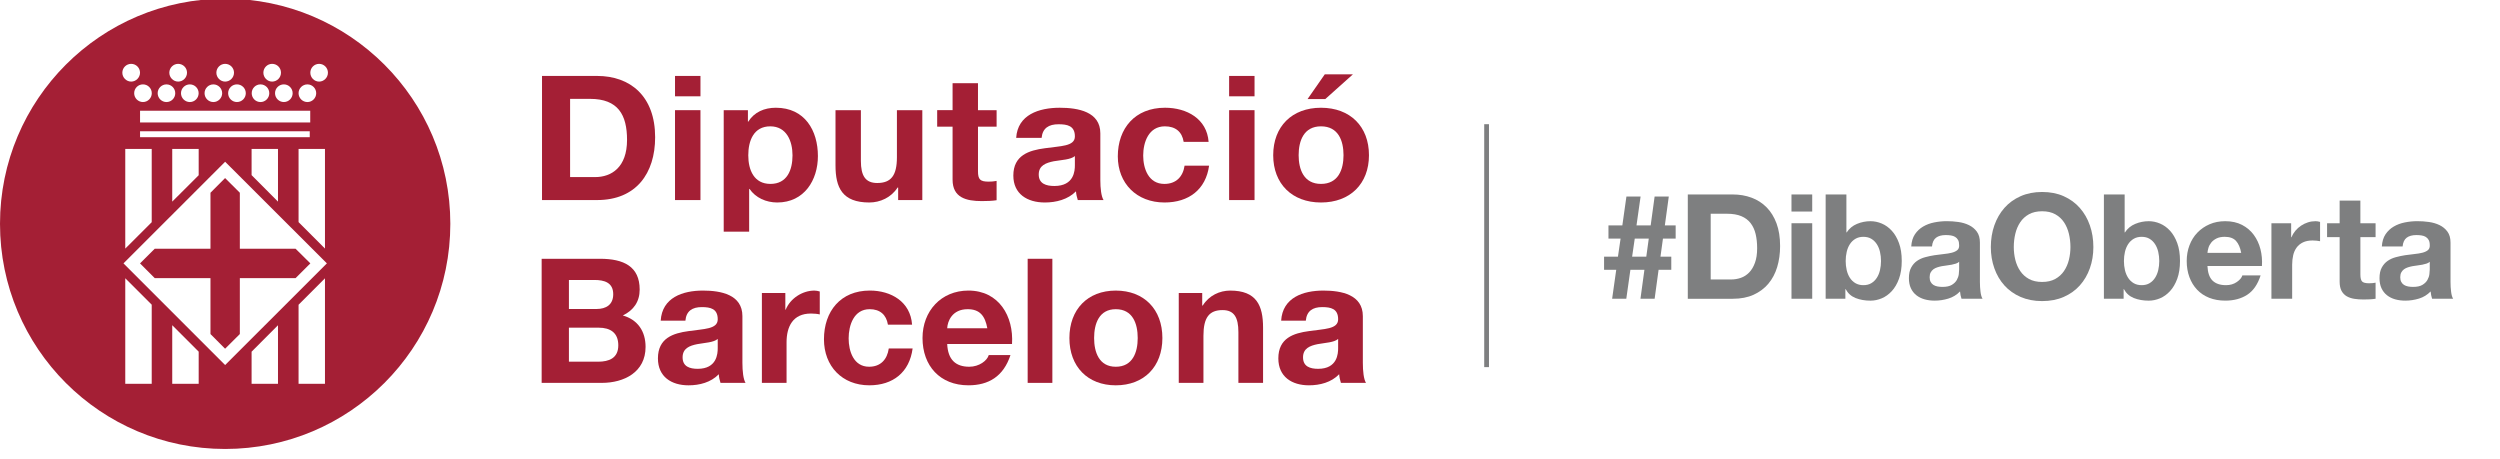
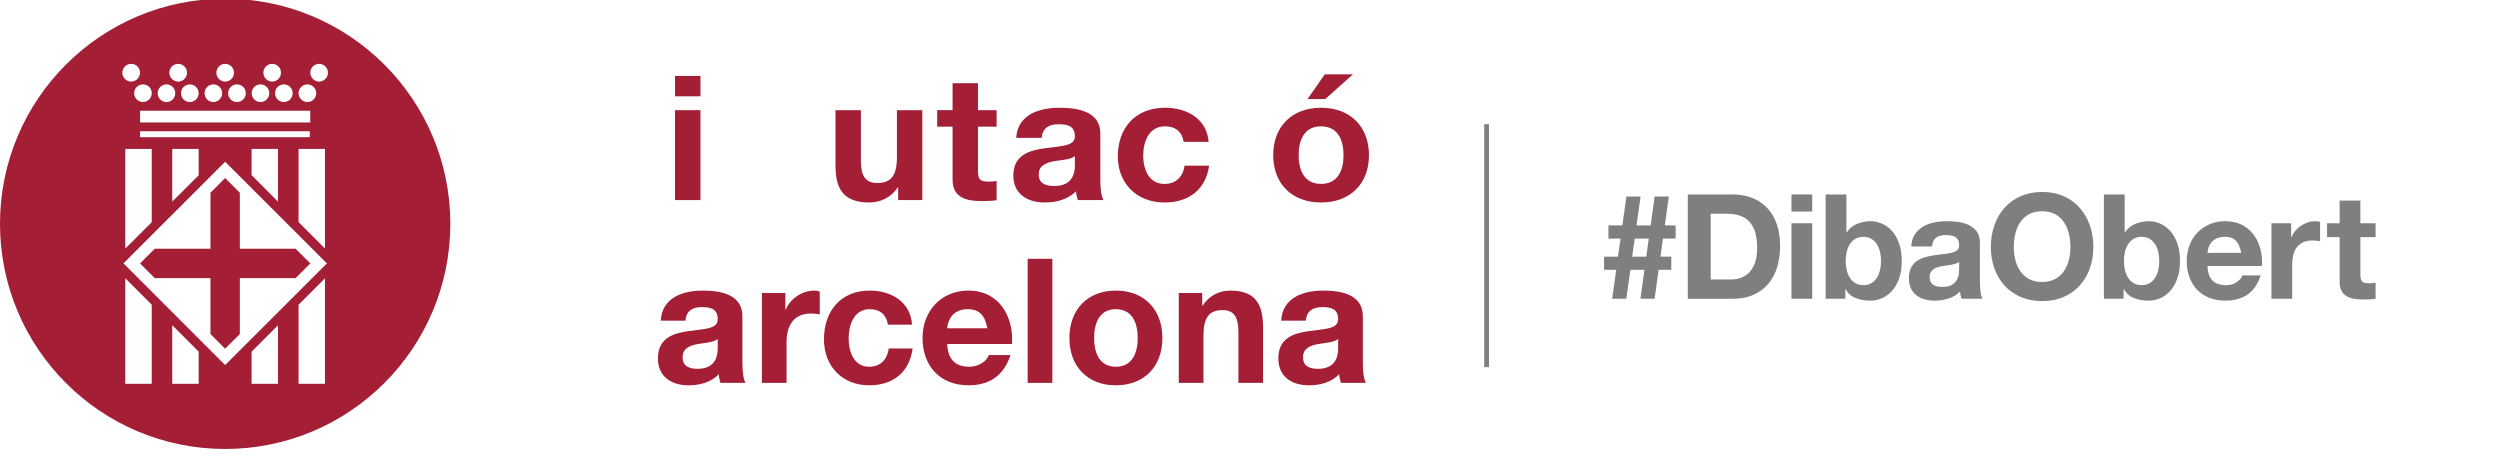
<svg xmlns="http://www.w3.org/2000/svg" xmlns:xlink="http://www.w3.org/1999/xlink" version="1.1" id="Layer_1" x="0px" y="0px" width="245px" height="45px" viewBox="0 0 245 45" enable-background="new 0 0 245 45" xml:space="preserve">
  <g>
    <defs>
      <rect id="SVGID_1_" y="-0.131" width="240.407" height="44.131" />
    </defs>
    <clipPath id="SVGID_2_">
      <use xlink:href="#SVGID_1_" overflow="visible" />
    </clipPath>
-     <path clip-path="url(#SVGID_2_)" fill="#A41F35" d="M53.117,7.442h5.399c3.249,0,5.687,1.976,5.687,6.011   c0,3.527-1.858,6.153-5.687,6.153h-5.399V7.442z M55.869,17.354h2.458c1.592,0,3.123-0.951,3.123-3.643   c0-2.455-0.876-4.022-3.62-4.022h-1.961V17.354z" />
    <path clip-path="url(#SVGID_2_)" fill="#A41F35" d="M68.646,9.438h-2.494V7.442h2.494V9.438z M66.151,10.797h2.494v8.81h-2.494   V10.797z" />
-     <path clip-path="url(#SVGID_2_)" fill="#A41F35" d="M70.924,10.797h2.372v1.124h0.035c0.592-0.94,1.579-1.362,2.702-1.362   c2.841,0,4.122,2.234,4.122,4.736c0,2.351-1.334,4.549-3.985,4.549c-1.087,0-2.121-0.46-2.716-1.331h-0.037v4.191h-2.493V10.797z    M77.666,15.222c0-1.392-0.582-2.841-2.179-2.841c-1.632,0-2.156,1.416-2.156,2.841c0,1.437,0.558,2.801,2.173,2.801   C77.137,18.023,77.666,16.659,77.666,15.222" />
    <path clip-path="url(#SVGID_2_)" fill="#A41F35" d="M90.387,19.607h-2.368v-1.23h-0.054c-0.631,0.987-1.718,1.467-2.773,1.467   c-2.645,0-3.312-1.45-3.312-3.63v-5.416h2.487v4.973c0,1.449,0.441,2.163,1.599,2.163c1.356,0,1.932-0.728,1.932-2.52v-4.617h2.489   V19.607z" />
    <path clip-path="url(#SVGID_2_)" fill="#A41F35" d="M95.843,10.797h1.825v1.616h-1.825v4.361c0,0.818,0.211,1.027,1.053,1.027   c0.26,0,0.509-0.019,0.771-0.072v1.893c-0.42,0.068-0.963,0.085-1.458,0.085c-1.526,0-2.856-0.344-2.856-2.096v-5.199h-1.509   v-1.616h1.509V8.154h2.489V10.797z" />
    <path clip-path="url(#SVGID_2_)" fill="#A41F35" d="M99.586,13.507c0.144-2.264,2.232-2.948,4.268-2.948   c1.806,0,3.979,0.39,3.979,2.505v4.583c0,0.797,0.087,1.6,0.315,1.96h-2.524c-0.087-0.277-0.159-0.565-0.178-0.857   c-0.789,0.801-1.946,1.094-3.051,1.094c-1.722,0-3.088-0.835-3.088-2.639c0-1.995,1.543-2.472,3.088-2.677   c1.526-0.226,2.944-0.17,2.944-1.157c0-1.042-0.731-1.194-1.604-1.194c-0.953,0-1.565,0.376-1.657,1.331H99.586z M105.339,15.295   c-0.416,0.354-1.292,0.374-2.066,0.507c-0.771,0.158-1.477,0.411-1.477,1.298c0,0.904,0.722,1.127,1.532,1.127   c1.944,0,2.01-1.503,2.01-2.03V15.295z" />
    <path clip-path="url(#SVGID_2_)" fill="#A41F35" d="M115.999,13.901c-0.157-0.991-0.806-1.52-1.841-1.52   c-1.597,0-2.125,1.567-2.125,2.863c0,1.26,0.508,2.78,2.074,2.78c1.159,0,1.825-0.716,1.982-1.791h2.402   c-0.318,2.332-1.982,3.611-4.367,3.611c-2.741,0-4.579-1.878-4.579-4.52c0-2.741,1.68-4.766,4.627-4.766   c2.143,0,4.108,1.092,4.271,3.342H115.999z" />
-     <path clip-path="url(#SVGID_2_)" fill="#A41F35" d="M122.945,9.438h-2.491V7.442h2.491V9.438z M120.454,10.797h2.491v8.81h-2.491   V10.797z" />
    <path clip-path="url(#SVGID_2_)" fill="#A41F35" d="M129.457,10.559c2.861,0,4.702,1.838,4.702,4.651   c0,2.794-1.841,4.634-4.702,4.634c-2.843,0-4.683-1.839-4.683-4.634C124.774,12.396,126.614,10.559,129.457,10.559 M129.457,18.023   c1.704,0,2.208-1.419,2.208-2.813c0-1.414-0.504-2.829-2.208-2.829c-1.684,0-2.19,1.416-2.19,2.829   C127.267,16.604,127.773,18.023,129.457,18.023 M129.88,9.706h-1.737l1.684-2.419h2.756L129.88,9.706z" />
-     <path clip-path="url(#SVGID_2_)" fill="#A41F35" d="M53.082,25.36h5.723c2.314,0,3.883,0.75,3.883,3.016   c0,1.193-0.597,2.031-1.651,2.539c1.481,0.426,2.229,1.568,2.229,3.082c0,2.472-2.098,3.525-4.293,3.525h-5.891V25.36z    M55.754,30.281h2.709c0.936,0,1.633-0.422,1.633-1.447c0-1.151-0.883-1.397-1.84-1.397h-2.502V30.281z M55.754,35.446h2.86   c1.062,0,1.979-0.341,1.979-1.604c0-1.239-0.785-1.73-1.925-1.73h-2.914V35.446z" />
    <path clip-path="url(#SVGID_2_)" fill="#A41F35" d="M64.749,31.426c0.136-2.268,2.161-2.949,4.14-2.949   c1.756,0,3.867,0.392,3.867,2.506v4.579c0,0.806,0.087,1.607,0.307,1.962H70.61c-0.089-0.27-0.155-0.56-0.168-0.85   c-0.77,0.802-1.892,1.087-2.964,1.087c-1.671,0-3.001-0.831-3.001-2.639c0-1.995,1.503-2.469,3.001-2.673   c1.477-0.223,2.86-0.17,2.86-1.159c0-1.039-0.714-1.194-1.566-1.194c-0.925,0-1.52,0.38-1.602,1.33H64.749z M70.338,33.215   c-0.409,0.354-1.26,0.372-2.013,0.512c-0.75,0.15-1.43,0.411-1.43,1.293c0,0.904,0.697,1.124,1.481,1.124   c1.889,0,1.961-1.495,1.961-2.027V33.215z" />
    <path clip-path="url(#SVGID_2_)" fill="#A41F35" d="M74.665,28.717h2.298v1.633h0.036c0.441-1.102,1.633-1.873,2.812-1.873   c0.166,0,0.373,0.038,0.526,0.09v2.246c-0.22-0.056-0.578-0.086-0.865-0.086c-1.775,0-2.389,1.281-2.389,2.826v3.97h-2.418V28.717z   " />
    <path clip-path="url(#SVGID_2_)" fill="#A41F35" d="M87.017,31.816c-0.16-0.982-0.786-1.516-1.79-1.516   c-1.55,0-2.06,1.569-2.06,2.862c0,1.26,0.489,2.778,2.004,2.778c1.13,0,1.775-0.715,1.929-1.789h2.336   c-0.309,2.334-1.923,3.609-4.244,3.609c-2.658,0-4.444-1.872-4.444-4.511c0-2.744,1.633-4.774,4.494-4.774   c2.082,0,3.986,1.093,4.141,3.34H87.017z" />
    <path clip-path="url(#SVGID_2_)" fill="#A41F35" d="M92.825,33.711c0.069,1.528,0.821,2.23,2.162,2.23   c0.972,0,1.757-0.599,1.91-1.142h2.129c-0.682,2.079-2.129,2.961-4.121,2.961c-2.78,0-4.498-1.905-4.498-4.634   c0-2.639,1.82-4.65,4.498-4.65c2.997,0,4.446,2.527,4.273,5.234H92.825z M96.758,32.172c-0.222-1.226-0.746-1.871-1.927-1.871   c-1.532,0-1.974,1.193-2.006,1.871H96.758z" />
    <rect x="100.711" y="25.36" clip-path="url(#SVGID_2_)" fill="#A41F35" width="2.42" height="12.162" />
    <path clip-path="url(#SVGID_2_)" fill="#A41F35" d="M109.347,28.477c2.779,0,4.567,1.846,4.567,4.65   c0,2.797-1.789,4.634-4.567,4.634c-2.757,0-4.545-1.837-4.545-4.634C104.802,30.322,106.59,28.477,109.347,28.477 M109.347,35.941   c1.658,0,2.149-1.416,2.149-2.814c0-1.415-0.492-2.826-2.149-2.826c-1.633,0-2.124,1.411-2.124,2.826   C107.223,34.525,107.714,35.941,109.347,35.941" />
    <path clip-path="url(#SVGID_2_)" fill="#A41F35" d="M115.518,28.717h2.299v1.227h0.052c0.611-0.989,1.668-1.467,2.688-1.467   c2.574,0,3.223,1.447,3.223,3.636v5.41h-2.417v-4.969c0-1.455-0.424-2.165-1.552-2.165c-1.311,0-1.874,0.729-1.874,2.519v4.615   h-2.419V28.717z" />
    <path clip-path="url(#SVGID_2_)" fill="#A41F35" d="M125.553,31.426c0.137-2.268,2.161-2.949,4.138-2.949   c1.756,0,3.868,0.392,3.868,2.506v4.579c0,0.806,0.083,1.607,0.309,1.962h-2.458c-0.084-0.27-0.152-0.56-0.171-0.85   c-0.767,0.802-1.89,1.087-2.961,1.087c-1.669,0-3-0.831-3-2.639c0-1.995,1.499-2.469,3-2.673c1.483-0.223,2.86-0.17,2.86-1.159   c0-1.039-0.717-1.194-1.565-1.194c-0.921,0-1.517,0.38-1.603,1.33H125.553z M131.138,33.215c-0.406,0.354-1.263,0.372-2.011,0.512   c-0.746,0.15-1.43,0.411-1.43,1.293c0,0.904,0.698,1.124,1.481,1.124c1.891,0,1.959-1.495,1.959-2.027V33.215z" />
    <path clip-path="url(#SVGID_2_)" fill="#A41F35" d="M22.059,17.45l-1.433,1.439v5.49h-5.465l-1.439,1.433l1.439,1.443h5.465v5.482   l1.433,1.438l1.445-1.438v-5.482h5.465l1.445-1.443l-1.445-1.433h-5.465v-5.49L22.059,17.45z M22.063-0.131   C9.871-0.131,0,9.747,0,21.933c0,12.189,9.871,22.066,22.063,22.066c12.188,0,22.069-9.877,22.069-22.066   C44.133,9.747,34.251-0.131,22.063-0.131 M30.127,8.27c0.476,0,0.861,0.388,0.861,0.865c0,0.475-0.386,0.866-0.861,0.866   c-0.479,0-0.868-0.391-0.868-0.866C29.259,8.657,29.647,8.27,30.127,8.27 M13.725,12.865h16.63v0.582h-16.63V12.865z    M27.243,14.594v5.165l-2.587-2.597v-2.568H27.243z M19.471,14.594v2.579l-2.592,2.586v-5.165H19.471z M14.868,14.594v7.181   l-2.592,2.588v-9.769H14.868z M13.725,10.854h16.678v1.149H13.725V10.854z M29.259,14.594h2.588v9.765l-2.588-2.592V14.594z    M28.68,9.135C28.68,9.61,28.293,10,27.816,10c-0.474,0-0.863-0.391-0.863-0.866c0-0.478,0.39-0.865,0.863-0.865   C28.293,8.27,28.68,8.657,28.68,9.135 M26.668,6.257c0.487,0,0.869,0.388,0.869,0.867c0,0.472-0.381,0.872-0.869,0.872   c-0.47,0-0.857-0.4-0.857-0.872C25.811,6.645,26.198,6.257,26.668,6.257 M25.529,8.27c0.475,0,0.861,0.388,0.861,0.865   c0,0.475-0.386,0.866-0.861,0.866c-0.482,0-0.861-0.391-0.861-0.866C24.668,8.657,25.047,8.27,25.529,8.27 M24.088,9.135   C24.088,9.61,23.7,10,23.22,10c-0.477,0-0.863-0.391-0.863-0.866c0-0.478,0.386-0.865,0.863-0.865   C23.7,8.27,24.088,8.657,24.088,9.135 M22.063,6.257c0.484,0,0.87,0.388,0.87,0.867c0,0.472-0.386,0.872-0.87,0.872   c-0.469,0-0.859-0.4-0.859-0.872C21.204,6.645,21.595,6.257,22.063,6.257 M20.912,8.27c0.469,0,0.861,0.388,0.861,0.865   c0,0.475-0.393,0.866-0.861,0.866c-0.478,0-0.865-0.391-0.865-0.866C20.047,8.657,20.435,8.27,20.912,8.27 M19.467,9.135   c0,0.475-0.384,0.866-0.863,0.866c-0.475,0-0.867-0.391-0.867-0.866c0-0.478,0.392-0.865,0.867-0.865   C19.083,8.27,19.467,8.657,19.467,9.135 M17.459,6.257c0.482,0,0.869,0.388,0.869,0.867c0,0.472-0.387,0.872-0.869,0.872   c-0.472,0-0.866-0.4-0.866-0.872C16.594,6.645,16.988,6.257,17.459,6.257 M16.314,8.27c0.478,0,0.861,0.388,0.861,0.865   c0,0.475-0.384,0.866-0.861,0.866c-0.475,0-0.863-0.391-0.863-0.866C15.451,8.657,15.839,8.27,16.314,8.27 M14.875,9.135   C14.875,9.61,14.488,10,14.01,10c-0.479,0-0.861-0.391-0.861-0.866c0-0.478,0.382-0.865,0.861-0.865   C14.488,8.27,14.875,8.657,14.875,9.135 M12.855,6.257c0.477,0,0.867,0.388,0.867,0.867c0,0.472-0.39,0.872-0.867,0.872   c-0.476,0-0.866-0.4-0.866-0.872C11.99,6.645,12.38,6.257,12.855,6.257 M14.868,37.614h-2.592V27.268l2.592,2.59V37.614z    M19.471,37.614h-2.592V31.87l2.592,2.592V37.614z M27.243,37.614h-2.587v-3.148l2.587-2.592V37.614z M31.847,37.614h-2.588v-7.749   l2.588-2.591V37.614z M22.063,35.774l-9.961-9.963l9.961-9.96l9.971,9.96L22.063,35.774z M31.275,7.997   c-0.479,0-0.863-0.4-0.863-0.872c0-0.479,0.383-0.867,0.863-0.867c0.474,0,0.863,0.388,0.863,0.867   C32.139,7.596,31.749,7.997,31.275,7.997" />
    <rect x="145.453" y="12.171" clip-path="url(#SVGID_2_)" fill="#7E7F80" width="0.467" height="23.807" />
    <path clip-path="url(#SVGID_2_)" fill="#7E7F80" d="M157.199,26.443v-1.288h1.36l0.258-1.774h-1.188v-1.29h1.36l0.4-2.833h1.389   l-0.401,2.833h1.389l0.387-2.833h1.389l-0.387,2.833h1.06v1.29h-1.245l-0.244,1.774h1.06v1.288h-1.245l-0.387,2.834h-1.389   l0.387-2.834h-1.374l-0.401,2.834h-1.388l0.401-2.834H157.199z M159.948,25.155h1.388l0.244-1.774h-1.374L159.948,25.155z" />
    <path clip-path="url(#SVGID_2_)" fill="#7E7F80" d="M169.811,19.057c0.658,0,1.271,0.104,1.839,0.315   c0.568,0.209,1.06,0.525,1.475,0.945s0.74,0.944,0.974,1.574s0.351,1.37,0.351,2.219c0,0.744-0.096,1.432-0.286,2.062   c-0.191,0.631-0.479,1.174-0.866,1.633c-0.386,0.457-0.868,0.817-1.445,1.08s-1.258,0.394-2.04,0.394h-4.409v-10.22H169.811z    M169.653,27.388c0.324,0,0.64-0.052,0.944-0.157c0.306-0.104,0.577-0.279,0.816-0.522c0.238-0.243,0.43-0.561,0.571-0.952   c0.144-0.392,0.216-0.868,0.216-1.432c0-0.515-0.05-0.979-0.15-1.396c-0.101-0.415-0.265-0.771-0.494-1.065   c-0.229-0.296-0.532-0.523-0.909-0.681c-0.377-0.157-0.842-0.235-1.396-0.235h-1.603v6.441H169.653z" />
    <path clip-path="url(#SVGID_2_)" fill="#7E7F80" d="M175.565,19.057h2.032v1.674h-2.032V19.057z M177.598,29.277h-2.032v-7.4h2.032   V29.277z" />
    <path clip-path="url(#SVGID_2_)" fill="#7E7F80" d="M180.947,19.057v3.721h0.028c0.248-0.382,0.585-0.66,1.009-0.837   c0.424-0.176,0.866-0.264,1.324-0.264c0.372,0,0.739,0.076,1.103,0.229c0.362,0.153,0.689,0.386,0.98,0.702   c0.291,0.314,0.527,0.718,0.708,1.21c0.182,0.49,0.272,1.075,0.272,1.753s-0.091,1.262-0.272,1.754   c-0.181,0.491-0.417,0.894-0.708,1.208c-0.291,0.315-0.618,0.55-0.98,0.702c-0.363,0.152-0.73,0.229-1.103,0.229   c-0.544,0-1.03-0.086-1.46-0.257c-0.43-0.172-0.754-0.463-0.973-0.873h-0.029v0.944h-1.932v-10.22H180.947z M184.239,24.683   c-0.066-0.287-0.172-0.539-0.314-0.759c-0.144-0.219-0.322-0.395-0.538-0.522c-0.214-0.129-0.474-0.193-0.779-0.193   c-0.296,0-0.554,0.064-0.773,0.193c-0.22,0.128-0.4,0.304-0.544,0.522c-0.143,0.22-0.248,0.472-0.314,0.759   c-0.067,0.286-0.1,0.587-0.1,0.901c0,0.306,0.032,0.601,0.1,0.889c0.066,0.285,0.172,0.538,0.314,0.758   c0.144,0.22,0.324,0.394,0.544,0.522s0.478,0.193,0.773,0.193c0.306,0,0.565-0.064,0.779-0.193   c0.216-0.129,0.395-0.303,0.538-0.522c0.143-0.22,0.248-0.473,0.314-0.758c0.066-0.288,0.1-0.583,0.1-0.889   C184.339,25.27,184.306,24.969,184.239,24.683" />
    <path clip-path="url(#SVGID_2_)" fill="#7E7F80" d="M187.302,24.152c0.029-0.477,0.148-0.872,0.358-1.188s0.478-0.568,0.802-0.759   s0.689-0.327,1.095-0.408s0.813-0.122,1.225-0.122c0.371,0,0.749,0.025,1.13,0.079c0.382,0.053,0.73,0.155,1.045,0.308   c0.315,0.152,0.572,0.364,0.772,0.637c0.201,0.271,0.302,0.632,0.302,1.08v3.851c0,0.335,0.019,0.654,0.058,0.959   c0.037,0.306,0.104,0.535,0.2,0.688h-2.062c-0.039-0.114-0.069-0.231-0.094-0.351c-0.023-0.12-0.04-0.24-0.05-0.365   c-0.324,0.334-0.706,0.568-1.146,0.701c-0.438,0.134-0.887,0.201-1.346,0.201c-0.353,0-0.682-0.044-0.986-0.129   c-0.306-0.087-0.573-0.22-0.802-0.401c-0.229-0.181-0.408-0.41-0.537-0.687c-0.13-0.276-0.193-0.605-0.193-0.988   c0-0.42,0.073-0.766,0.222-1.037c0.148-0.272,0.338-0.489,0.572-0.651s0.502-0.285,0.802-0.365   c0.301-0.081,0.604-0.146,0.909-0.193s0.605-0.086,0.901-0.114c0.297-0.029,0.56-0.071,0.788-0.129   c0.229-0.057,0.41-0.141,0.543-0.25c0.134-0.11,0.196-0.27,0.187-0.479c0-0.22-0.035-0.395-0.106-0.523   c-0.072-0.128-0.168-0.229-0.287-0.301s-0.258-0.119-0.415-0.143c-0.158-0.024-0.327-0.036-0.508-0.036   c-0.401,0-0.716,0.087-0.945,0.258c-0.229,0.172-0.363,0.458-0.4,0.858H187.302z M191.997,25.655   c-0.086,0.077-0.193,0.137-0.321,0.18c-0.13,0.042-0.268,0.078-0.415,0.106c-0.148,0.029-0.304,0.054-0.466,0.072   c-0.162,0.02-0.324,0.043-0.486,0.071c-0.153,0.029-0.304,0.066-0.451,0.115c-0.148,0.047-0.277,0.111-0.387,0.192   c-0.109,0.082-0.198,0.185-0.265,0.309c-0.067,0.123-0.101,0.281-0.101,0.472c0,0.182,0.033,0.334,0.101,0.458   c0.066,0.125,0.157,0.222,0.271,0.294c0.114,0.071,0.249,0.122,0.401,0.15c0.152,0.027,0.31,0.043,0.473,0.043   c0.4,0,0.711-0.066,0.93-0.2c0.22-0.134,0.382-0.294,0.486-0.479c0.105-0.187,0.17-0.375,0.194-0.566   c0.022-0.189,0.035-0.343,0.035-0.458V25.655z" />
    <path clip-path="url(#SVGID_2_)" fill="#7E7F80" d="M195.447,22.085c0.229-0.654,0.558-1.224,0.987-1.711   c0.43-0.486,0.957-0.868,1.582-1.145c0.624-0.277,1.329-0.415,2.11-0.415c0.793,0,1.499,0.138,2.119,0.415   c0.62,0.277,1.146,0.659,1.575,1.145c0.429,0.487,0.758,1.057,0.986,1.711c0.229,0.653,0.344,1.362,0.344,2.125   c0,0.744-0.114,1.438-0.344,2.082c-0.229,0.646-0.558,1.206-0.986,1.683c-0.43,0.478-0.955,0.852-1.575,1.124   c-0.62,0.271-1.326,0.408-2.119,0.408c-0.781,0-1.486-0.137-2.11-0.408c-0.625-0.272-1.152-0.646-1.582-1.124   c-0.43-0.477-0.759-1.037-0.987-1.683c-0.229-0.644-0.345-1.338-0.345-2.082C195.103,23.447,195.218,22.738,195.447,22.085    M197.501,25.463c0.101,0.405,0.26,0.771,0.479,1.094c0.219,0.325,0.506,0.586,0.858,0.781c0.354,0.195,0.783,0.293,1.288,0.293   c0.507,0,0.936-0.098,1.289-0.293c0.353-0.195,0.64-0.456,0.859-0.781c0.219-0.323,0.379-0.688,0.479-1.094   c0.1-0.406,0.15-0.824,0.15-1.253c0-0.448-0.051-0.883-0.15-1.302c-0.101-0.42-0.261-0.796-0.479-1.124   c-0.22-0.33-0.507-0.592-0.859-0.788c-0.354-0.195-0.782-0.293-1.289-0.293c-0.505,0-0.935,0.099-1.288,0.293   c-0.353,0.196-0.64,0.458-0.858,0.788c-0.22,0.328-0.379,0.704-0.479,1.124c-0.101,0.419-0.15,0.854-0.15,1.302   C197.351,24.639,197.4,25.057,197.501,25.463" />
    <path clip-path="url(#SVGID_2_)" fill="#7E7F80" d="M208.216,19.057v3.721h0.027c0.249-0.382,0.585-0.66,1.01-0.837   c0.425-0.176,0.865-0.264,1.324-0.264c0.372,0,0.739,0.076,1.102,0.229c0.362,0.153,0.69,0.386,0.98,0.702   c0.291,0.314,0.527,0.718,0.709,1.21c0.182,0.49,0.271,1.075,0.271,1.753s-0.09,1.262-0.271,1.754   c-0.182,0.491-0.418,0.894-0.709,1.208c-0.29,0.315-0.618,0.55-0.98,0.702s-0.729,0.229-1.102,0.229   c-0.544,0-1.03-0.086-1.46-0.257c-0.43-0.172-0.755-0.463-0.974-0.873h-0.028v0.944h-1.933v-10.22H208.216z M211.508,24.683   c-0.067-0.287-0.173-0.539-0.315-0.759c-0.143-0.219-0.322-0.395-0.537-0.522c-0.214-0.129-0.474-0.193-0.779-0.193   c-0.297,0-0.554,0.064-0.773,0.193c-0.22,0.128-0.4,0.304-0.544,0.522c-0.143,0.22-0.249,0.472-0.315,0.759   c-0.066,0.286-0.1,0.587-0.1,0.901c0,0.306,0.033,0.601,0.1,0.889c0.066,0.285,0.173,0.538,0.315,0.758   c0.144,0.22,0.324,0.394,0.544,0.522s0.477,0.193,0.773,0.193c0.306,0,0.565-0.064,0.779-0.193   c0.215-0.129,0.395-0.303,0.537-0.522s0.248-0.473,0.315-0.758c0.066-0.288,0.1-0.583,0.1-0.889   C211.607,25.27,211.574,24.969,211.508,24.683" />
    <path clip-path="url(#SVGID_2_)" fill="#7E7F80" d="M216.832,27.502c0.305,0.296,0.744,0.444,1.316,0.444   c0.411,0,0.764-0.103,1.06-0.309c0.296-0.204,0.478-0.421,0.544-0.65h1.789c-0.286,0.887-0.725,1.521-1.317,1.903   c-0.591,0.382-1.307,0.572-2.146,0.572c-0.583,0-1.107-0.093-1.576-0.278c-0.467-0.187-0.863-0.451-1.188-0.795   s-0.575-0.754-0.751-1.23c-0.177-0.478-0.265-1.003-0.265-1.575c0-0.554,0.089-1.068,0.271-1.545   c0.181-0.478,0.438-0.891,0.773-1.239c0.334-0.348,0.731-0.622,1.195-0.823c0.463-0.201,0.975-0.3,1.539-0.3   c0.629,0,1.178,0.122,1.646,0.364c0.467,0.244,0.851,0.57,1.152,0.98c0.301,0.411,0.517,0.879,0.651,1.403   c0.133,0.525,0.181,1.073,0.144,1.646h-5.34C216.36,26.729,216.526,27.206,216.832,27.502 M219.129,23.609   c-0.243-0.268-0.613-0.401-1.108-0.401c-0.324,0-0.594,0.056-0.809,0.165s-0.387,0.245-0.516,0.407s-0.22,0.334-0.271,0.516   c-0.053,0.182-0.084,0.343-0.094,0.487h3.307C219.542,24.268,219.372,23.877,219.129,23.609" />
    <path clip-path="url(#SVGID_2_)" fill="#7E7F80" d="M224.533,21.877v1.374h0.028c0.096-0.229,0.225-0.441,0.387-0.637   s0.348-0.362,0.558-0.5c0.21-0.139,0.435-0.247,0.673-0.323c0.239-0.076,0.487-0.114,0.745-0.114c0.133,0,0.28,0.023,0.443,0.071   v1.89c-0.096-0.02-0.21-0.035-0.344-0.05c-0.133-0.015-0.263-0.021-0.387-0.021c-0.371,0-0.687,0.062-0.944,0.186   c-0.258,0.125-0.466,0.294-0.623,0.509c-0.157,0.214-0.27,0.465-0.336,0.751s-0.101,0.597-0.101,0.931v3.335h-2.032v-7.4H224.533z" />
    <path clip-path="url(#SVGID_2_)" fill="#7E7F80" d="M232.807,21.877v1.36h-1.489v3.664c0,0.343,0.058,0.572,0.172,0.687   s0.344,0.173,0.688,0.173c0.114,0,0.224-0.006,0.329-0.015c0.104-0.01,0.205-0.024,0.301-0.044v1.575   c-0.172,0.028-0.362,0.048-0.573,0.058c-0.21,0.009-0.415,0.015-0.615,0.015c-0.314,0-0.613-0.021-0.895-0.065   c-0.281-0.043-0.529-0.127-0.744-0.25c-0.215-0.124-0.385-0.301-0.509-0.529c-0.123-0.229-0.186-0.53-0.186-0.902v-4.365h-1.231   v-1.36h1.231v-2.219h2.032v2.219H232.807z" />
-     <path clip-path="url(#SVGID_2_)" fill="#7E7F80" d="M233.421,24.152c0.029-0.477,0.148-0.872,0.358-1.188s0.478-0.568,0.802-0.759   s0.689-0.327,1.096-0.408c0.404-0.081,0.813-0.122,1.224-0.122c0.372,0,0.749,0.025,1.131,0.079   c0.381,0.053,0.73,0.155,1.045,0.308c0.314,0.152,0.572,0.364,0.772,0.637c0.201,0.271,0.302,0.632,0.302,1.08v3.851   c0,0.335,0.018,0.654,0.057,0.959c0.037,0.306,0.104,0.535,0.2,0.688h-2.062c-0.038-0.114-0.069-0.231-0.093-0.351   c-0.024-0.12-0.041-0.24-0.051-0.365c-0.324,0.334-0.705,0.568-1.145,0.701c-0.439,0.134-0.888,0.201-1.346,0.201   c-0.353,0-0.682-0.044-0.987-0.129c-0.306-0.087-0.573-0.22-0.802-0.401c-0.229-0.181-0.408-0.41-0.537-0.687   s-0.193-0.605-0.193-0.988c0-0.42,0.074-0.766,0.222-1.037c0.148-0.272,0.339-0.489,0.573-0.651   c0.233-0.162,0.501-0.285,0.802-0.365c0.301-0.081,0.603-0.146,0.908-0.193s0.605-0.086,0.902-0.114   c0.296-0.029,0.558-0.071,0.787-0.129c0.229-0.057,0.41-0.141,0.544-0.25c0.133-0.11,0.196-0.27,0.187-0.479   c0-0.22-0.036-0.395-0.107-0.523c-0.072-0.128-0.168-0.229-0.287-0.301s-0.257-0.119-0.414-0.143   c-0.159-0.024-0.328-0.036-0.508-0.036c-0.401,0-0.717,0.087-0.945,0.258c-0.229,0.172-0.363,0.458-0.401,0.858H233.421z    M238.117,25.655c-0.086,0.077-0.193,0.137-0.322,0.18c-0.129,0.042-0.268,0.078-0.416,0.106c-0.147,0.029-0.303,0.054-0.465,0.072   c-0.162,0.02-0.324,0.043-0.486,0.071c-0.152,0.029-0.303,0.066-0.451,0.115c-0.148,0.047-0.276,0.111-0.387,0.192   c-0.109,0.082-0.198,0.185-0.265,0.309c-0.066,0.123-0.101,0.281-0.101,0.472c0,0.182,0.034,0.334,0.101,0.458   c0.066,0.125,0.158,0.222,0.271,0.294c0.115,0.071,0.249,0.122,0.401,0.15c0.152,0.027,0.311,0.043,0.472,0.043   c0.401,0,0.712-0.066,0.931-0.2c0.22-0.134,0.382-0.294,0.487-0.479c0.104-0.187,0.169-0.375,0.193-0.566   c0.023-0.189,0.036-0.343,0.036-0.458V25.655z" />
  </g>
</svg>